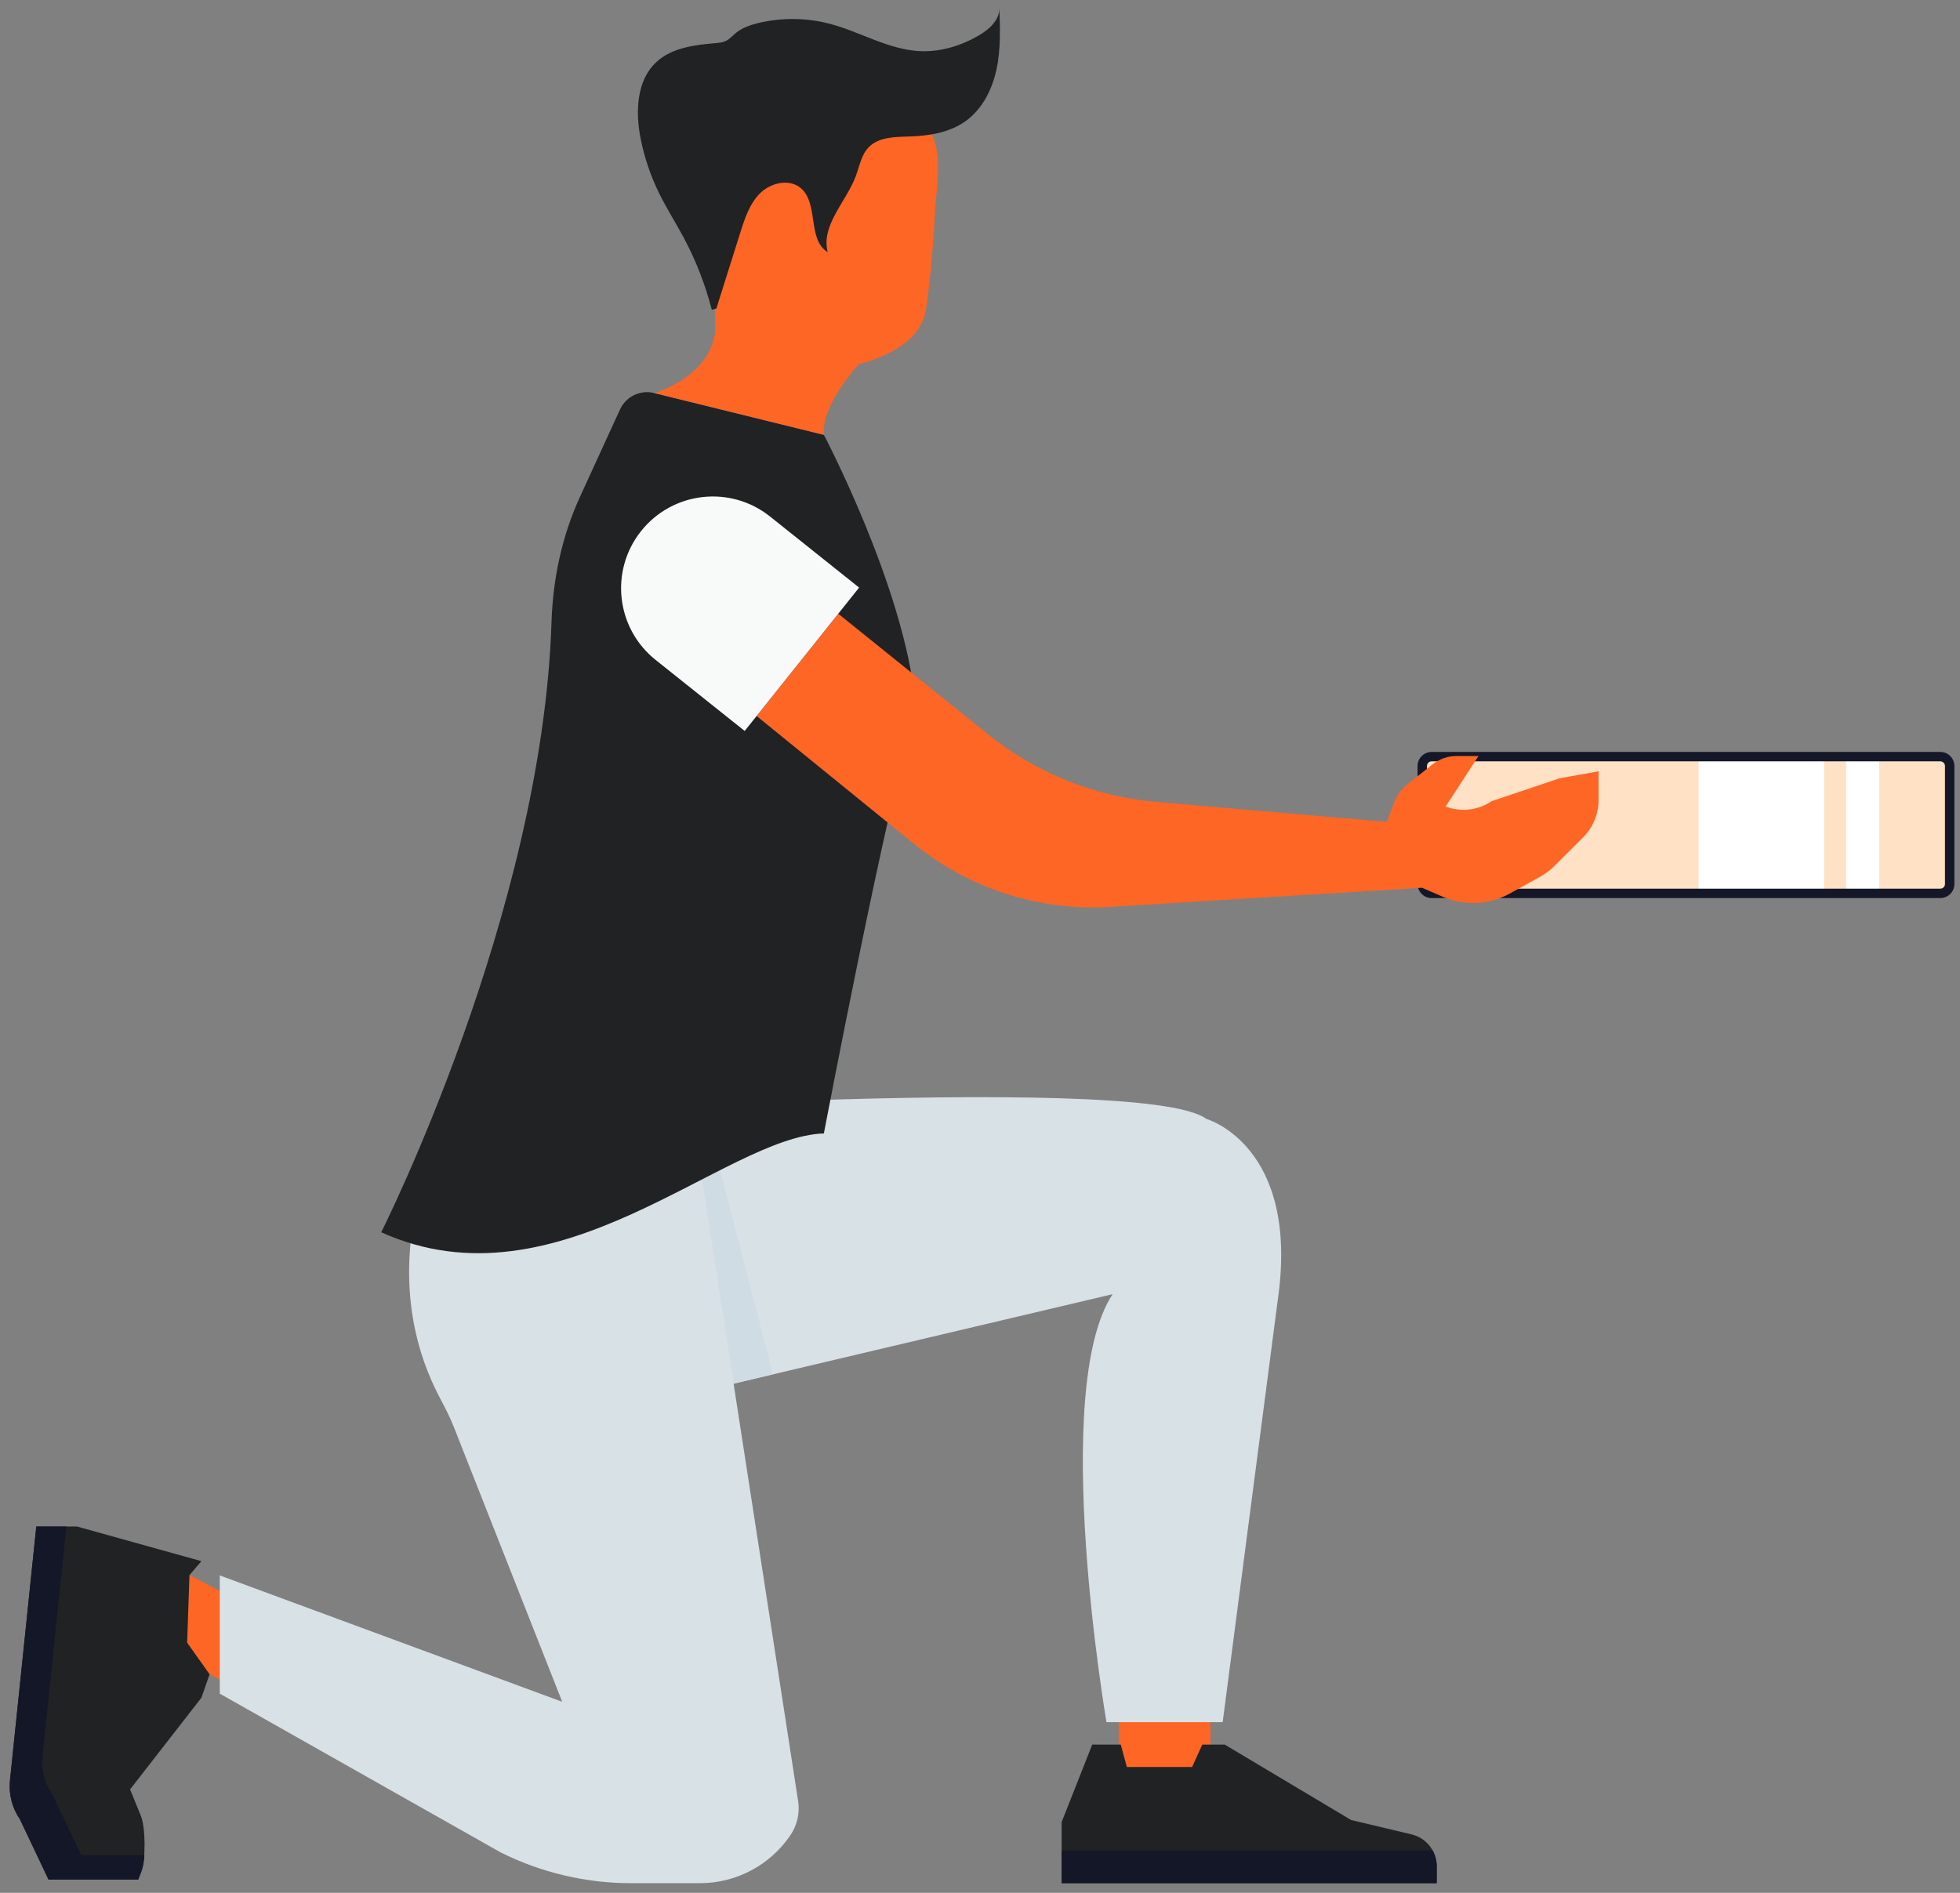
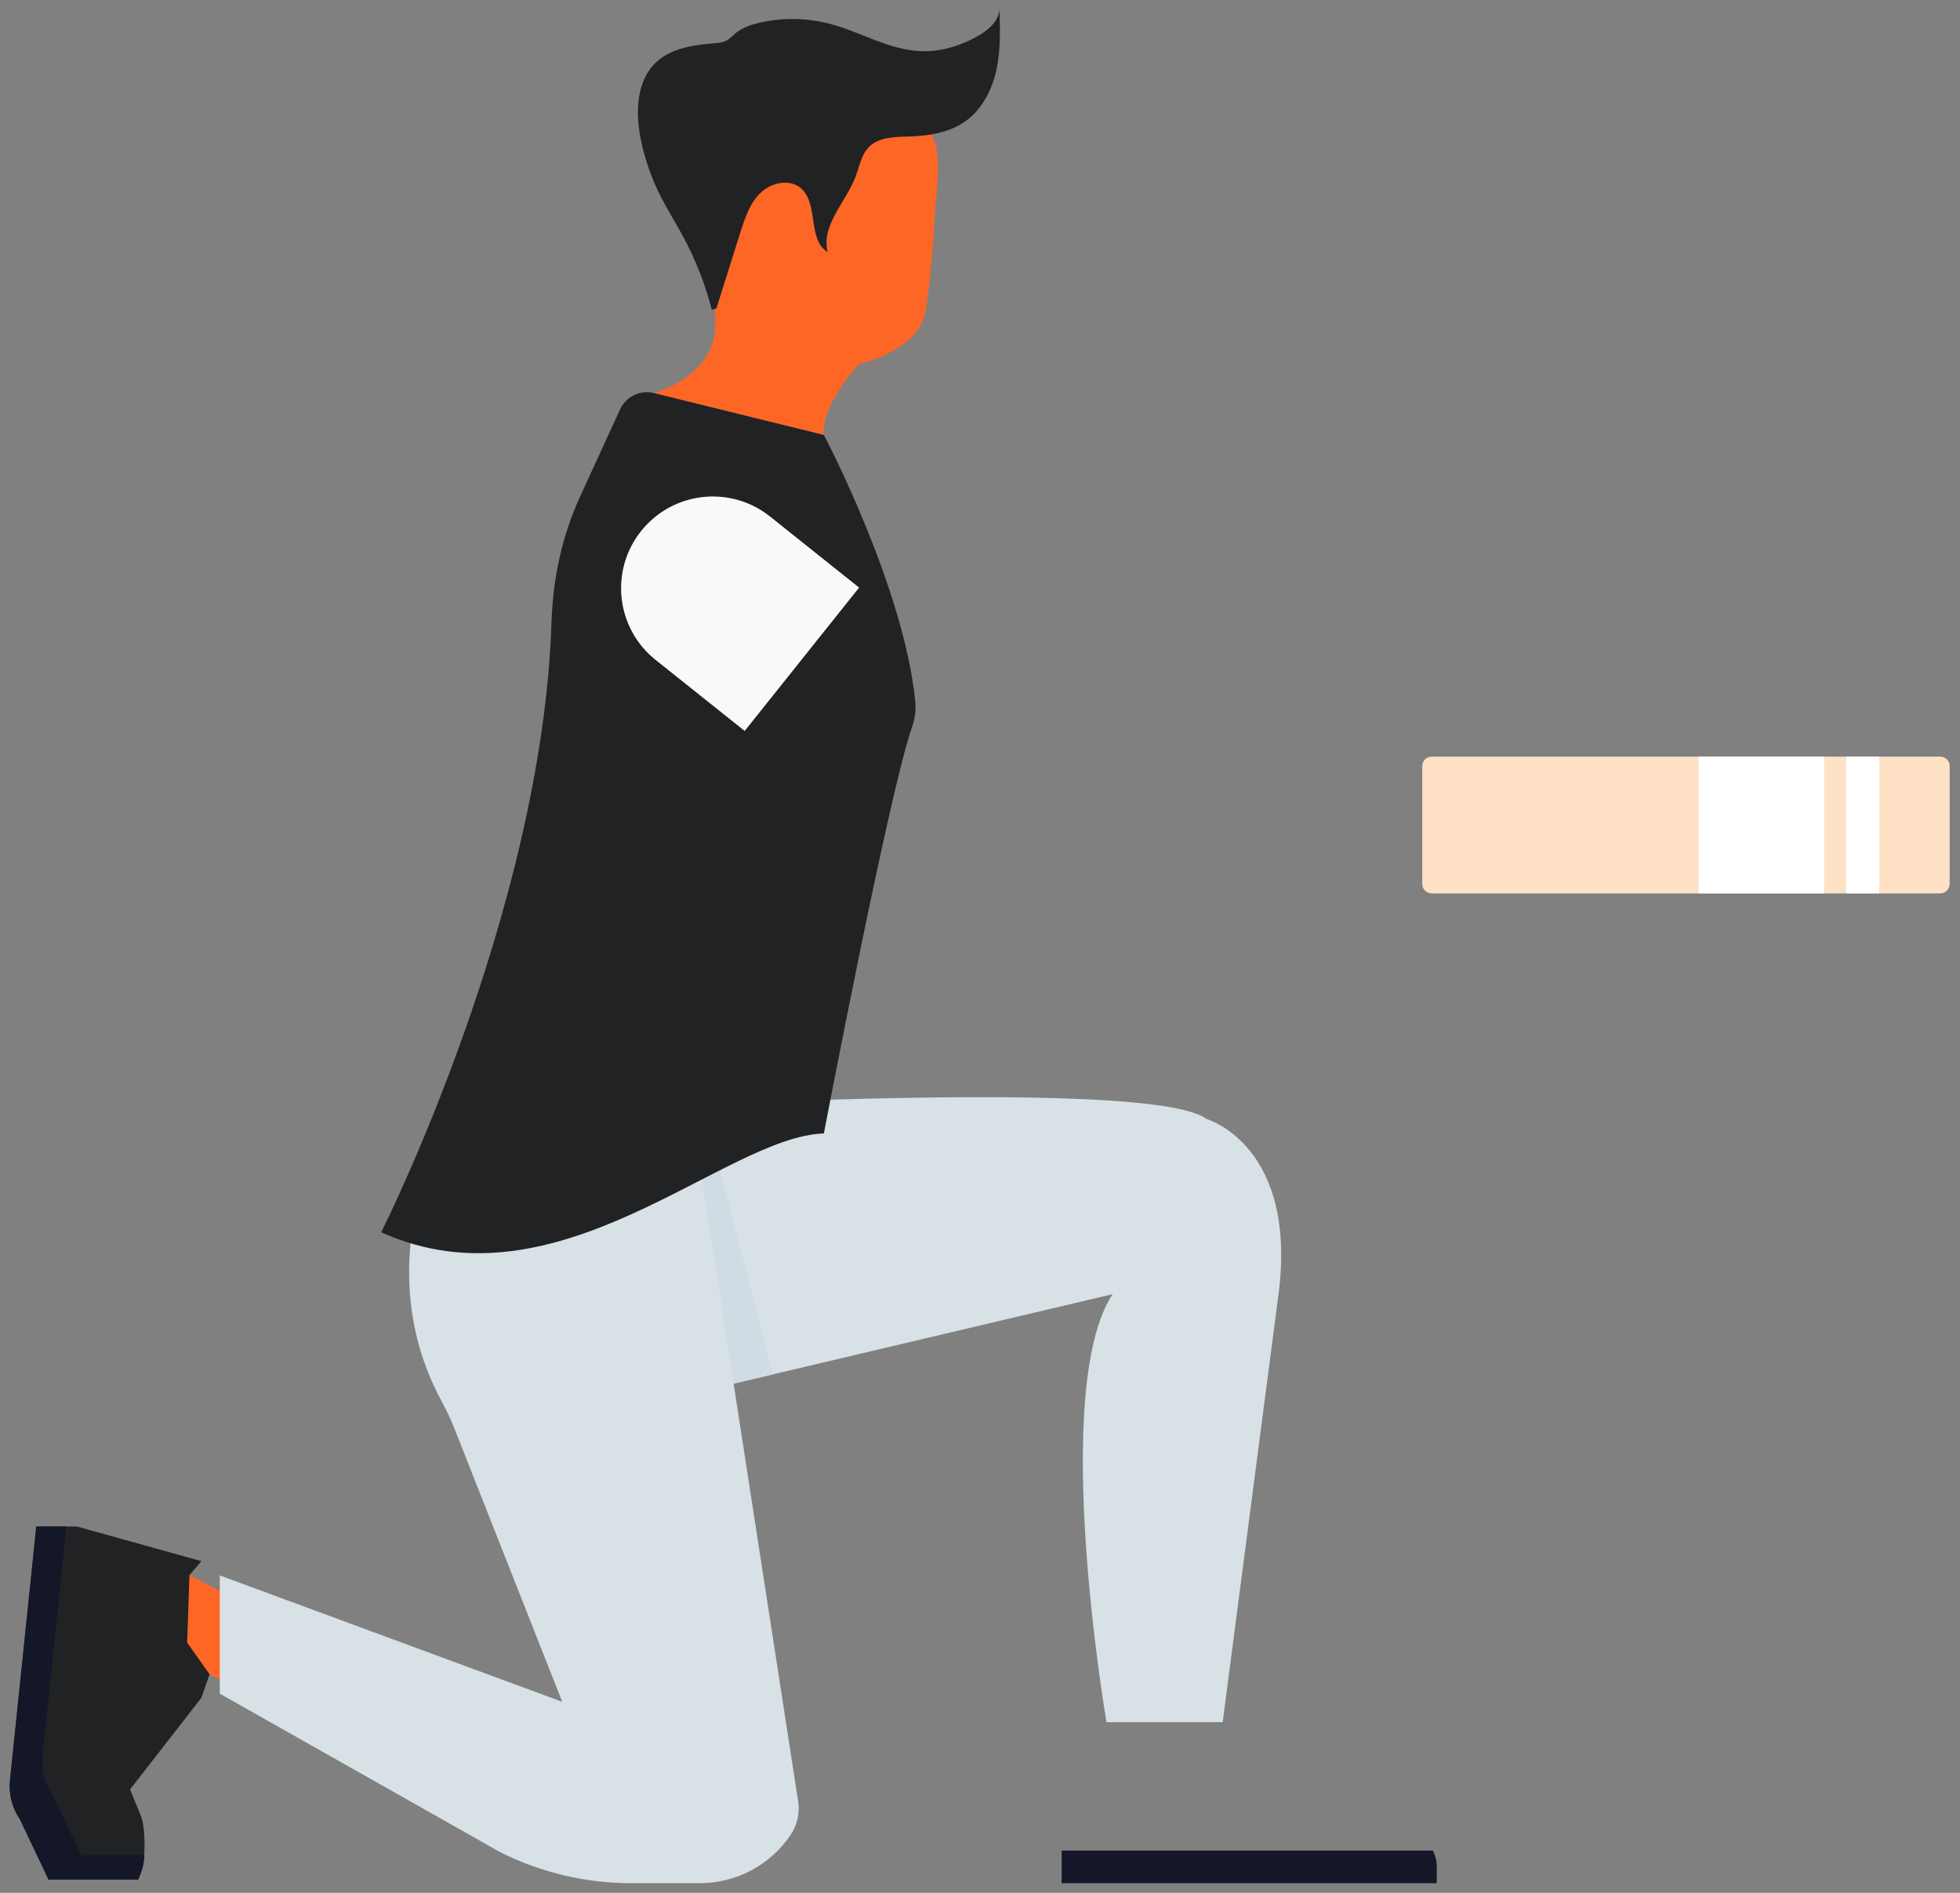
<svg xmlns="http://www.w3.org/2000/svg" width="176px" height="170px" viewBox="0 0 176 170">
  <rect x="0" y="0" width="176" height="170" fill="#808080" stroke="none" />
  <title>Group 7</title>
  <desc>Created with Sketch.</desc>
  <g id="Page-1" stroke="none" stroke-width="1" fill="none" fill-rule="evenodd">
    <g id="01_LP_EduART" transform="translate(-502, -2977)">
      <g id="03_steps" transform="translate(0, 1899)">
        <g id="step_3" transform="translate(441, 1078)">
          <g id="img_3">
            <g id="Group-6" transform="translate(35, 0.72)">
              <g id="Group-7">
                <path d="M200.232,79.516 L154.553,79.516 C154.09,79.516 153.714,79.14 153.714,78.677 L153.714,68.075 C153.714,67.612 154.09,67.236 154.553,67.236 L200.232,67.236 C200.697,67.236 201.072,67.612 201.072,68.075 L201.072,78.677 C201.072,79.14 200.697,79.516 200.232,79.516" id="Fill-153" fill="#FFE1C5" />
                <polygon id="Fill-154" fill="#FFFFFF" points="178.524 79.516 189.797 79.516 189.797 67.236 178.524 67.236" />
                <polygon id="Fill-155" fill="#FFFFFF" points="191.779 79.516 194.749 79.516 194.749 67.236 191.779 67.236" />
                <g id="Group-3">
-                   <path d="M154.553,67.659 C154.323,67.659 154.137,67.845 154.137,68.075 L154.137,78.677 C154.137,78.907 154.323,79.093 154.553,79.093 L200.232,79.093 C200.462,79.093 200.65,78.907 200.65,78.677 L200.65,68.075 C200.65,67.845 200.462,67.659 200.232,67.659 L154.553,67.659 Z M200.232,79.939 L154.553,79.939 C153.858,79.939 153.292,79.372 153.292,78.677 L153.292,68.075 C153.292,67.38 153.858,66.813 154.553,66.813 L200.232,66.813 C200.929,66.813 201.495,67.38 201.495,68.075 L201.495,78.677 C201.495,79.372 200.929,79.939 200.232,79.939 L200.232,79.939 Z" id="Fill-156" fill="#141728" />
-                   <polygon id="Fill-157" fill="#FD6625" points="126.456 159.811 134.694 159.811 134.694 147.638 126.456 147.638" />
                  <path d="M66.235,99.773 C66.235,99.773 128.47,95.379 134.328,99.773 C134.328,99.773 142.747,102.152 140.735,116.064 L135.791,153.953 L125.358,153.953 C125.358,153.953 120.233,124.117 125.908,115.514 L81.976,125.886 L66.235,99.773" id="Fill-158" fill="#D8E1E5" />
-                   <path d="M124.077,155.967 L121.332,162.923 L121.332,168.414 L155.012,168.414 L155.012,166.895 C155.012,165.532 154.076,164.347 152.75,164.032 L147.323,162.74 L135.976,155.967 L133.961,155.967 L133.047,157.981 L127.188,157.981 L126.64,155.967 L124.077,155.967" id="Fill-159" fill="#212223" />
                  <path d="M121.332,165.485 L121.332,168.414 L155.012,168.414 L155.012,166.894 C155.012,166.388 154.881,165.908 154.651,165.485 L121.332,165.485" id="Fill-160" fill="#141728" />
                  <polyline id="Fill-161" fill="#FD6625" points="49.029 143.885 40.609 139.493 40.609 147.547 49.029 151.756 49.029 143.885" />
                  <polyline id="Fill-162" fill="#DCDBD6" points="92.161 123.481 95.406 122.715 92.161 123.481" />
-                   <path d="M76.144,116.209 L68.325,103.24 L76.144,116.209 M86.199,98.616 L89.115,98.408 L89.133,98.479 C88.141,98.523 87.16,98.569 86.199,98.616" id="Fill-163" fill="#BEC0D0" />
                  <path d="M81.976,125.886 L68.325,103.24 C69.137,101.073 69.896,99.773 69.896,99.773 L86.199,98.616 C87.16,98.569 88.141,98.523 89.133,98.479 L95.406,122.715 L92.161,123.481 L81.976,125.886" id="Fill-164" fill="#D0DCE3" />
                  <path d="M66.235,99.773 C66.235,99.773 58.85,112.309 65.54,124.909 C65.978,125.732 66.407,126.566 66.749,127.435 L76.485,152.123 L45.734,140.774 L45.734,151.391 L70.957,165.651 C74.593,167.467 78.601,168.414 82.666,168.414 L88.849,168.414 C92.107,168.414 95.152,166.799 96.979,164.102 C97.572,163.226 97.823,162.158 97.679,161.11 L88.2,99.773 L66.235,99.773" id="Fill-165" fill="#D8E1E5" />
                  <path d="M44.087,139.493 L32.92,136.382 L29.259,136.382 L26.896,159.179 C26.768,160.413 27.084,161.653 27.789,162.676 L30.358,168.091 L38.412,168.091 L38.677,167.401 C39.095,166.315 39.083,163.422 38.642,162.346 L37.679,159.994 L44.087,151.756 L44.82,149.652 L42.805,146.814 L43.012,140.746 L44.087,139.493" id="Fill-166" fill="#212223" />
                  <path d="M33.287,165.894 L30.719,160.479 C30.013,159.458 29.697,158.218 29.824,156.982 L31.962,136.382 L29.259,136.382 L26.896,159.179 C26.768,160.413 27.084,161.653 27.789,162.676 L30.358,168.091 L38.412,168.091 L38.677,167.401 C38.865,166.916 38.951,166.405 38.966,165.894 L33.287,165.894" id="Fill-167" fill="#141728" />
                  <path d="M60.233,109.952 C60.233,109.952 74.686,81.291 75.523,55.154 C75.648,51.266 76.461,47.429 78.083,43.893 L81.675,36.056 C82.208,34.892 83.493,34.272 84.736,34.578 L99.979,38.334 C99.979,38.334 107.18,51.988 108.19,62.322 C108.264,63.089 108.147,63.855 107.894,64.584 C105.807,70.569 99.979,101.078 99.979,101.078 C91.014,101.366 76.159,117.158 60.233,109.952" id="Fill-168" fill="#212223" />
                  <path d="M107.632,29.782 C106.784,30.548 105.697,31.086 104.65,31.512 C102.487,32.394 100.532,32.178 98.215,32.178 C97.733,32.178 90.211,32.178 90.211,32.178 C90.211,32.178 90.211,27.345 90.211,27.067 C90.211,23.807 90.052,21.732 88.396,18.804 C87.813,17.776 87.14,16.761 86.906,15.603 C86.488,13.521 87.556,11.461 88.587,9.608 C89.291,8.341 89.894,6.364 91.229,5.946 C91.846,5.755 92.844,5.946 93.488,5.946 C94.648,5.946 98.085,5.946 101.589,5.946 C105.09,5.946 108.609,8.488 109.857,11.781 C110.583,13.697 110.05,16.501 109.95,18.507 C109.823,21.077 109.6,23.644 109.279,26.2 C109.206,26.776 109.127,27.358 108.929,27.904 C108.658,28.655 108.198,29.269 107.632,29.782" id="Fill-169" fill="#FD6625" />
                  <path d="M84.736,34.578 C84.736,34.578 89.675,33.247 90.211,29.098 L103.145,29.098 L103.145,31.97 C103.145,31.97 99.712,35.657 99.979,38.334 L84.736,34.578" id="Fill-170" fill="#FD6625" />
                  <path d="M115.739,1.0658141e-13 C115.768,1.091 114.807,1.936 113.862,2.483 C112.279,3.398 110.457,3.954 108.631,3.873 C105.781,3.746 103.234,2.126 100.474,1.407 C98.418,0.873 96.23,0.846 94.161,1.333 C93.407,1.51 92.649,1.764 92.054,2.259 C91.767,2.498 91.516,2.79 91.18,2.954 C90.882,3.1 90.544,3.13 90.214,3.157 C88.342,3.318 86.331,3.57 84.949,4.844 C83.155,6.497 83.05,9.301 83.52,11.696 C83.855,13.401 84.413,15.062 85.178,16.621 C85.846,17.982 86.664,19.264 87.381,20.6 C88.481,22.653 89.333,24.84 89.913,27.096 L90.327,26.986 C91.044,24.71 91.763,22.433 92.48,20.157 C92.883,18.882 93.317,17.551 94.275,16.616 C95.23,15.682 96.881,15.31 97.902,16.171 C99.544,17.554 98.476,20.829 100.326,21.918 C99.697,19.518 101.968,17.431 102.842,15.109 C103.179,14.216 103.336,13.203 103.996,12.513 C104.902,11.568 106.383,11.579 107.694,11.537 C109.46,11.481 111.293,11.179 112.725,10.145 C114.219,9.066 115.101,7.304 115.484,5.503 C115.868,3.702 115.805,1.84 115.739,1.0658141e-13" id="Fill-171" fill="#212223" />
-                   <path d="M93.94,63.587 L108.073,75.073 C113.035,79.105 119.331,81.126 125.712,80.733 L153.691,79.012 L155.566,79.825 C156.42,80.196 157.342,80.387 158.274,80.387 C159.427,80.387 160.562,80.092 161.572,79.534 L164.249,78.051 C164.746,77.777 165.203,77.434 165.605,77.031 L168.15,74.49 C169.043,73.597 169.546,72.386 169.546,71.122 L169.546,68.554 L166.067,69.176 L159.938,71.236 C158.796,72.012 157.362,72.218 156.048,71.799 L155.805,71.721 L158.764,67.179 L156.794,67.179 C156.016,67.179 155.262,67.441 154.651,67.923 L152.387,69.71 C151.857,70.13 151.448,70.683 151.206,71.314 L150.52,73.096 L129.827,71.298 C124.288,70.818 119.02,68.699 114.692,65.213 L101.271,54.4 L93.94,63.587" id="Fill-172" fill="#FD6625" />
                  <path d="M103.145,52.053 L92.869,64.929 L84.872,58.549 C81.315,55.711 80.733,50.527 83.571,46.972 C86.409,43.416 91.591,42.832 95.147,45.67 L103.145,52.053" id="Fill-173" fill="#F8F9F9" />
                </g>
              </g>
            </g>
          </g>
        </g>
      </g>
    </g>
  </g>
</svg>